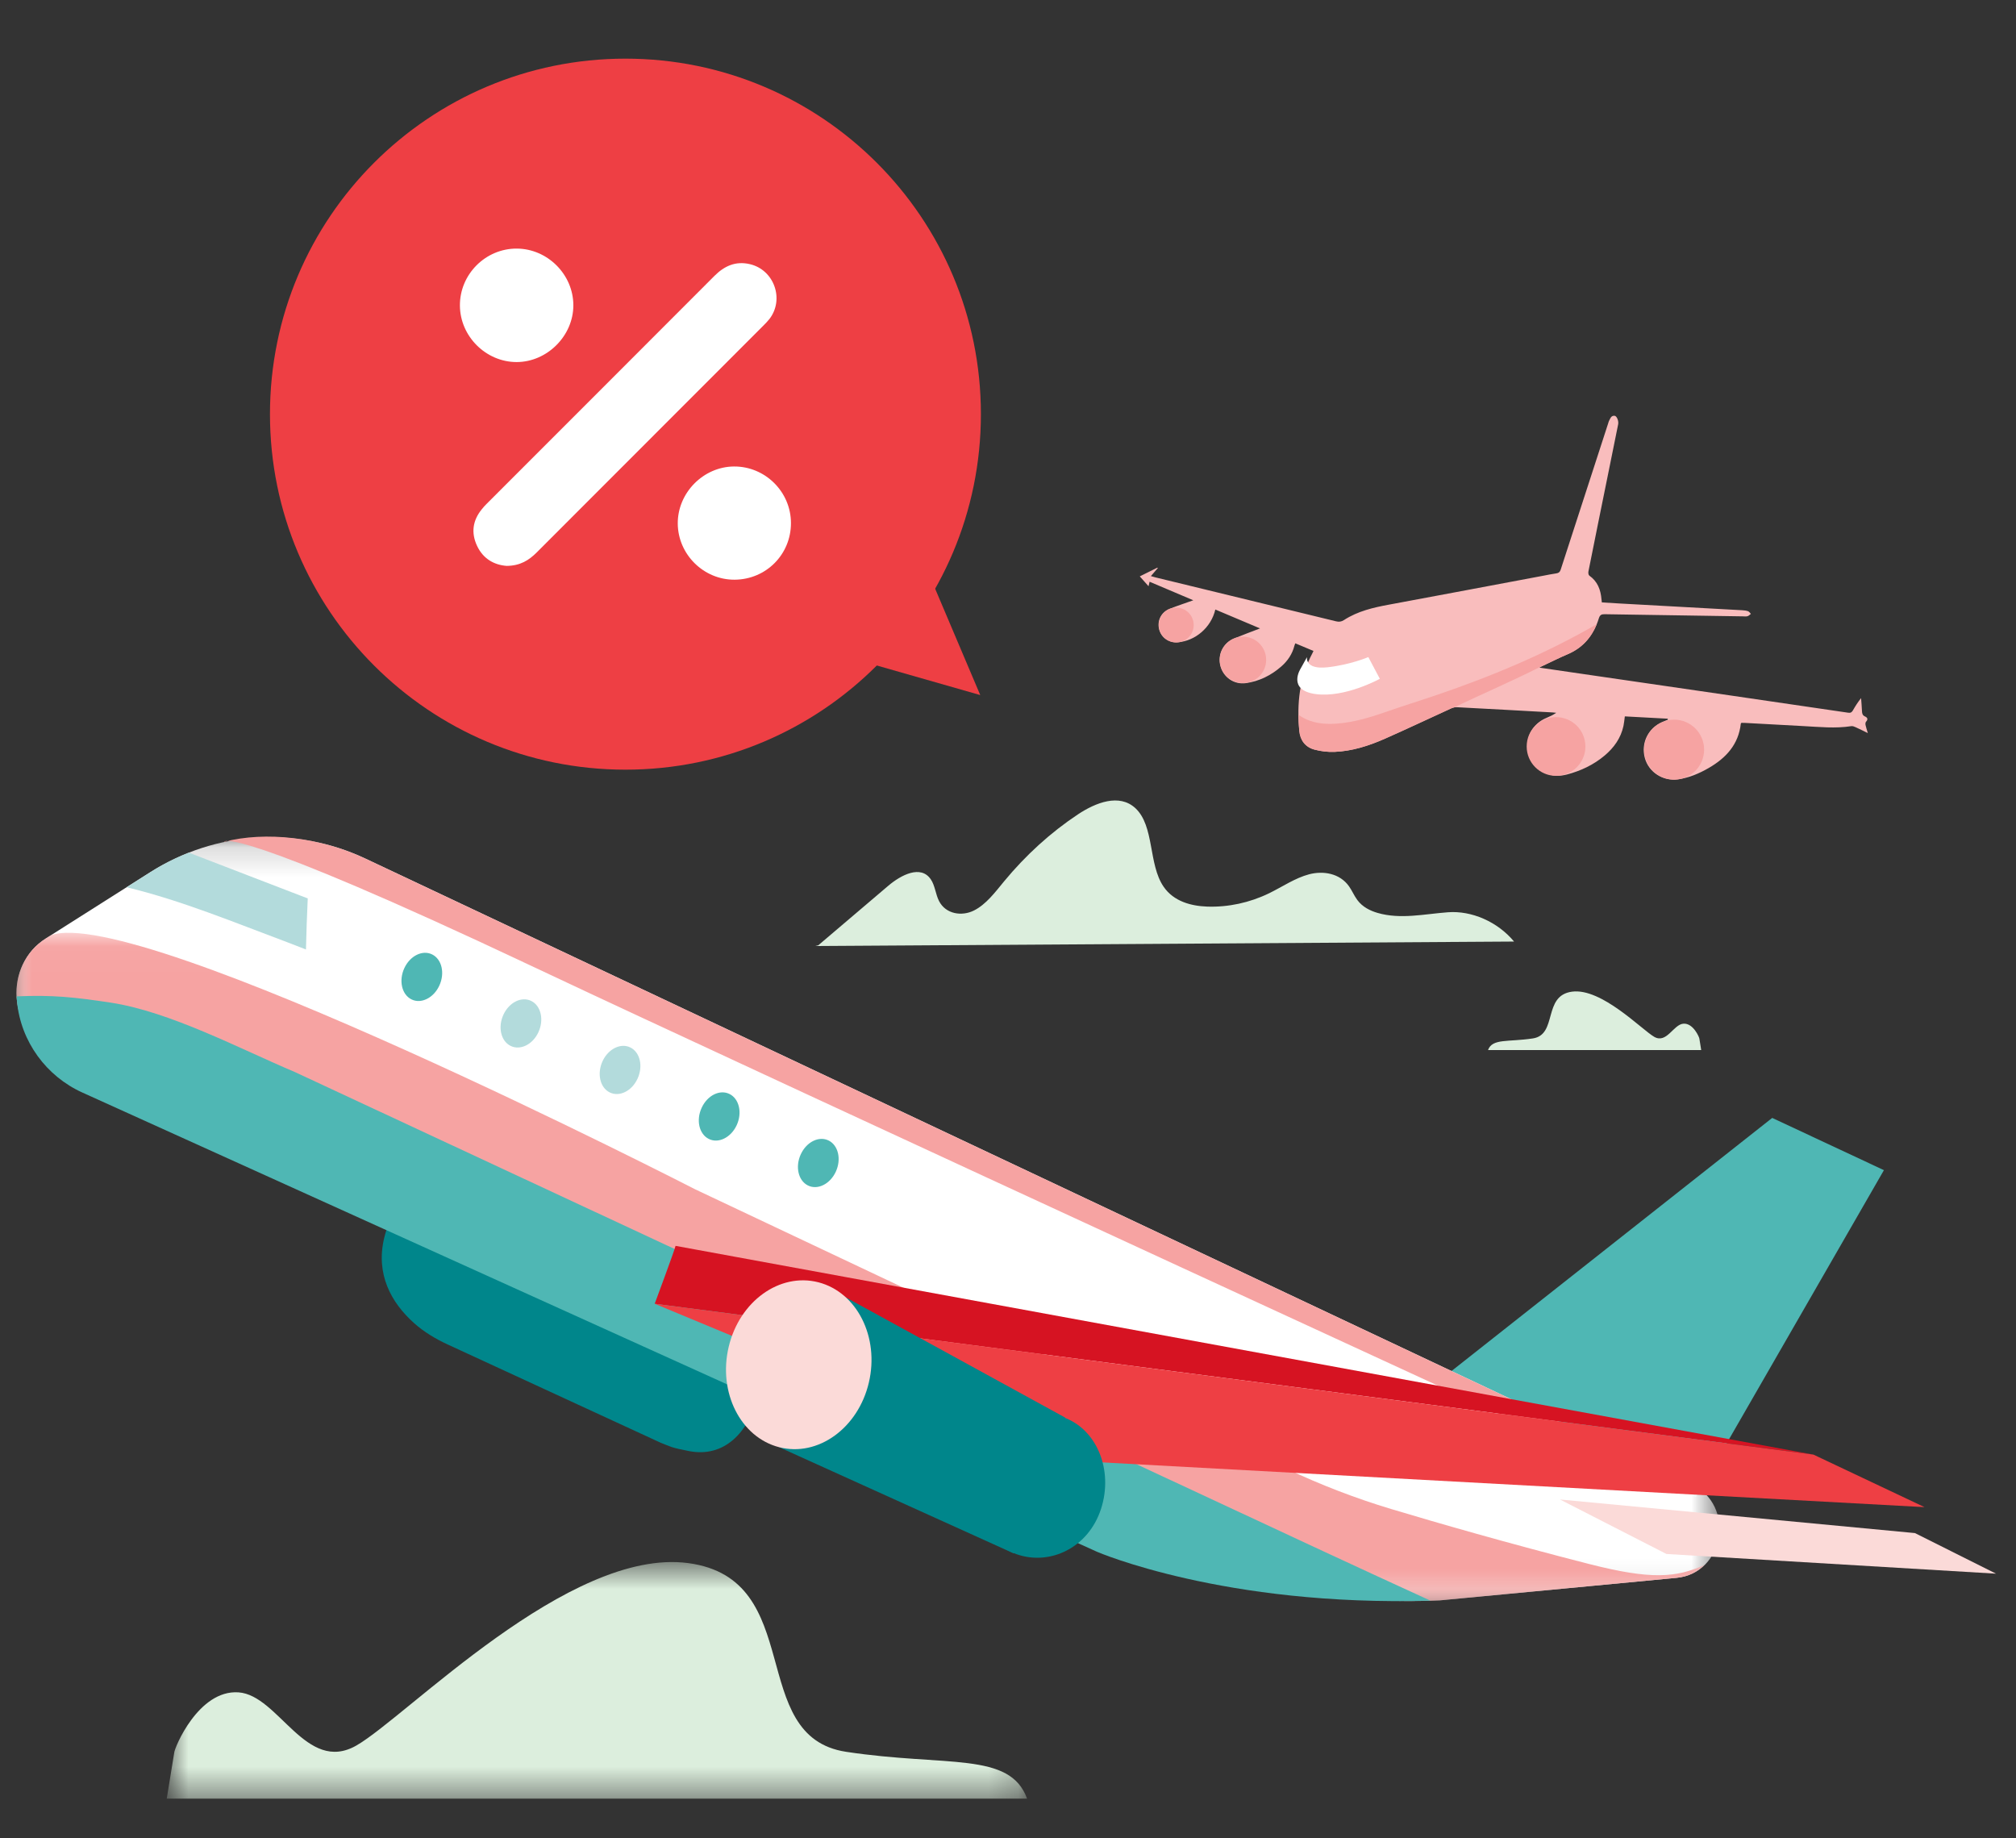
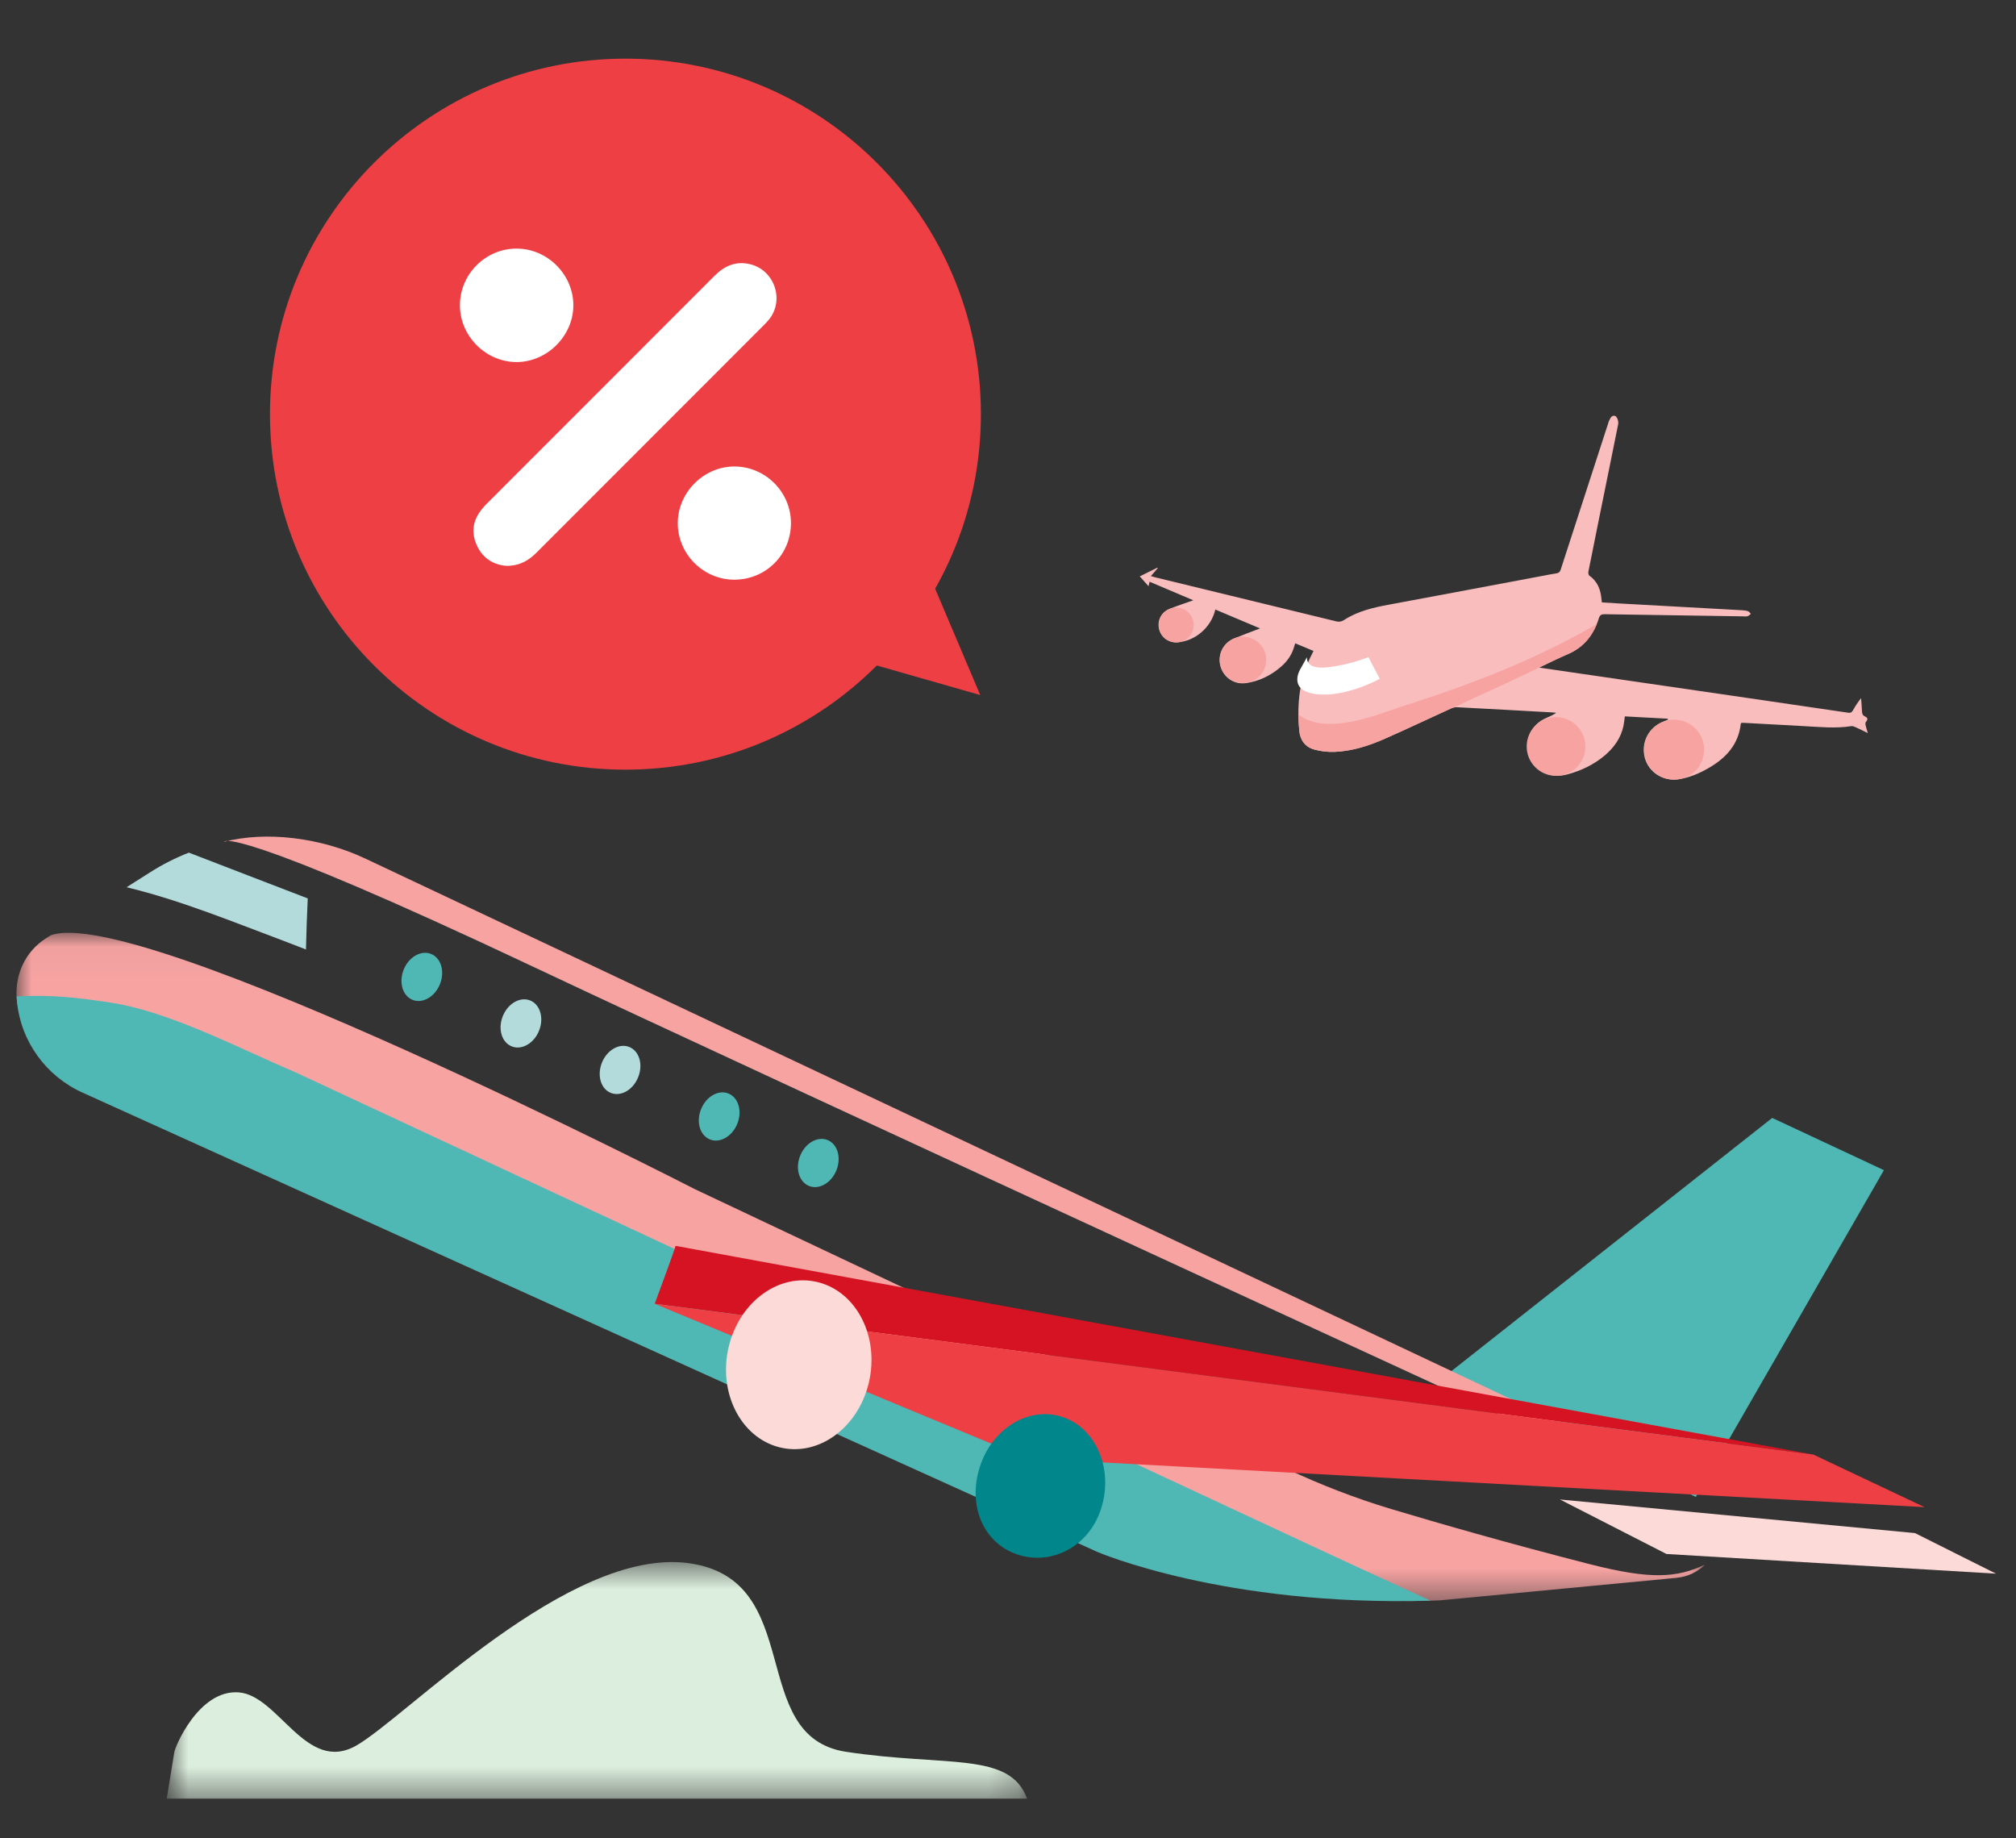
<svg xmlns="http://www.w3.org/2000/svg" xmlns:xlink="http://www.w3.org/1999/xlink" width="68" height="62" viewBox="0 0 68 62">
  <rect x="0" y="0" width="68" height="62" fill="#333333" stroke="none" />
  <defs>
    <path id="5bs9jf5cga" d="M0 0.159L57.44 0.159 57.44 25.921 0 25.921z" />
    <path id="swz51f84xc" d="M0 0.033L56.947 0.033 56.947 22.57 0 22.57z" />
    <path id="9gajc37c5e" d="M0.781 0.595L29.8 0.595 29.8 8.575 0.781 8.575z" />
  </defs>
  <g fill="none" fill-rule="evenodd">
    <g>
      <g>
        <g>
          <path fill="#4FB7B4" d="M48.221 45.716L59.221 37.036 62.989 38.798 56.644 49.82z" transform="translate(-767 -743) translate(767 743) translate(.556 .667)" />
          <g>
            <g transform="translate(-767 -743) translate(767 743) translate(.556 .667) translate(0 .745) translate(0 26.664)">
              <mask id="zayo0hakab" fill="#fff">
                <use xlink:href="#5bs9jf5cga" />
              </mask>
-               <path fill="#FFF" d="M1.25 7.398L36.1 23.168s4.777 3.04 11.917 2.73l7.976-.759c1.627-.155 2-2.451.513-3.153L11.767.88C9.425-.224 6.71-.052 4.514 1.34L.997 3.57C-.442 4.48-.295 6.7 1.25 7.397" mask="url(#zayo0hakab)" />
            </g>
-             <path fill="#00868B" d="M23.508 42.605l-7.16-3.93c-.261-.239-.572-.417-.925-.507-1.306-.334-2.658.641-3.022 2.178-.285 1.206.224 2.163 1.01 2.866.34.303.734.537 1.144.725l7.175 3.31c.347.135.342.163.964.282 1.136.218 2.003-.567 2.324-1.927.322-1.36-.355-2.702-1.51-2.997" transform="translate(-767 -743) translate(767 743) translate(.556 .667) translate(0 .745)" />
            <g transform="translate(-767 -743) translate(767 743) translate(.556 .667) translate(0 .745) translate(0 30.014)">
              <mask id="lao3bg5b3d" fill="#fff">
                <use xlink:href="#swz51f84xc" />
              </mask>
              <path fill="#F6A3A2" d="M53.076 21.33c-2.775-.71-5.158-1.397-6.706-1.862-1.204-.362-2.38-.815-3.52-1.354L22.886 8.682S4.072-.978 1.154.12L.998.218c-1.44.913-1.293 3.13.252 3.83L36.1 19.818s4.776 3.04 11.917 2.73l7.976-.759c.396-.038.717-.205.955-.442-.955.442-1.821.506-3.871-.017" mask="url(#lao3bg5b3d)" />
            </g>
            <path fill="#F6A3A2" d="M56.505 48.65L11.767 27.545c-1.527-.72-3.364-.93-4.767-.566 0 0 .115-.658 10.493 4.244 7.6 3.588 37.765 17.467 37.765 17.467l1.247-.04z" transform="translate(-767 -743) translate(767 743) translate(.556 .667) translate(0 .745)" />
            <path fill="#4FB7B4" d="M44.062 50.898c1.207.564 2.42 1.116 3.63 1.674-6.96.206-11.243-1.647-11.243-1.647L2.221 35.435C1.014 34.89.146 33.725.017 32.364c-.005-.06-.01-.118-.012-.173 1.232-.052 1.955.029 3.167.211 2.004.303 4.359 1.557 6.223 2.344l34.667 16.152z" transform="translate(-767 -743) translate(767 743) translate(.556 .667) translate(0 .745)" />
            <path fill="#D61322" d="M22.231 40.605c-.042.178-.704 1.954-.704 1.954l39.085 5.087-38.381-7.04z" transform="translate(-767 -743) translate(767 743) translate(.556 .667) translate(0 .745)" />
            <path fill="#EE3F44" d="M64.359 49.418L60.611 47.646 21.527 42.559 34.066 47.77z" transform="translate(-767 -743) translate(767 743) translate(.556 .667) translate(0 .745)" />
-             <path fill="#00868B" d="M34.11 50.654l1.26-4.257-8.325-4.562-1.317 5.563 7.9 3.576c.159-.11.32-.217.482-.32" transform="translate(-767 -743) translate(767 743) translate(.556 .667) translate(0 .745)" />
            <path fill="#FBDAD8" d="M28.75 45.22c-.363 1.537-1.716 2.512-3.022 2.178-1.305-.334-2.07-1.849-1.705-3.386.363-1.536 1.716-2.511 3.022-2.178 1.305.334 2.068 1.85 1.705 3.386" transform="translate(-767 -743) translate(767 743) translate(.556 .667) translate(0 .745)" />
            <path fill="#00868B" d="M36.582 49.476c-.424 1.312-1.718 1.925-2.846 1.531-1.128-.394-1.663-1.646-1.238-2.959.425-1.312 1.683-2.055 2.811-1.661 1.128.394 1.698 1.777 1.273 3.09" transform="translate(-767 -743) translate(767 743) translate(.556 .667) translate(0 .745)" />
            <path fill="#FBDAD8" d="M52.062 49.16L55.654 50.998 66.771 51.662 64.035 50.293z" transform="translate(-767 -743) translate(767 743) translate(.556 .667) translate(0 .745)" />
            <path fill="#4FB7B4" d="M14.262 31.83c-.194.418-.615.625-.94.463-.327-.163-.434-.635-.24-1.053.193-.418.614-.625.94-.462.327.163.434.634.24 1.052" transform="translate(-767 -743) translate(767 743) translate(.556 .667) translate(0 .745)" />
            <path fill="#B3DBDC" d="M17.605 33.4c-.193.418-.614.624-.94.461-.326-.162-.434-.633-.24-1.052.193-.418.614-.625.94-.462.326.163.434.634.24 1.052M20.948 34.968c-.193.419-.614.625-.94.462-.326-.162-.433-.633-.24-1.052.193-.417.615-.625.94-.462.327.163.434.635.24 1.052" transform="translate(-767 -743) translate(767 743) translate(.556 .667) translate(0 .745)" />
            <path fill="#4FB7B4" d="M24.292 36.538c-.194.417-.615.625-.94.462-.327-.163-.435-.635-.24-1.052.193-.419.614-.626.94-.463.326.163.434.634.24 1.053M27.635 38.107c-.194.418-.615.625-.94.462-.326-.163-.434-.634-.24-1.052.193-.418.614-.626.94-.463.327.163.434.635.24 1.053" transform="translate(-767 -743) translate(767 743) translate(.556 .667) translate(0 .745)" />
            <path fill="#B3DBDC" d="M9.824 28.888c-1.335-.518-2.673-1.023-4.01-1.544-.448.176-.883.395-1.3.66l-.8.507c1.849.446 3.653 1.195 5.41 1.852.214.081.427.165.64.247.013-.574.034-1.149.06-1.722" transform="translate(-767 -743) translate(767 743) translate(.556 .667) translate(0 .745)" />
            <g transform="translate(-767 -743) translate(767 743) translate(.556 .667) translate(0 .745) translate(4.288 50.675)">
              <mask id="nmg0t5wx8f" fill="#fff">
                <use xlink:href="#9gajc37c5e" />
              </mask>
              <path fill="#DCEEDD" d="M1.032 7.027c0-.146.813-2.133 2.17-2.037 1.358.097 2.278 2.762 3.974 1.793C8.872 5.814 14.346.097 18.367.63c4.021.533 1.938 5.85 5.329 6.365 3.392.514 5.523-.019 6.104 1.58H.78l.252-1.548z" mask="url(#nmg0t5wx8f)" />
            </g>
-             <path fill="#DCEEDD" d="M50.513 30.343c-.557-.672-1.435-1.048-2.228-.988-.794.059-1.602.247-2.375.022-.254-.074-.507-.2-.68-.431-.109-.144-.18-.321-.285-.468-.313-.44-.868-.527-1.343-.404-.474.125-.9.42-1.35.64-.66.32-1.378.474-2.09.45-.542-.02-1.128-.173-1.469-.67-.521-.758-.303-2.05-.954-2.651-.542-.5-1.335-.187-1.935.21-.916.608-1.758 1.371-2.492 2.26-.307.373-.609.778-1.015.982-.404.204-.951.128-1.179-.318-.118-.231-.135-.526-.28-.735-.337-.491-1-.148-1.435.222l-2.359 2.006c-.019 0-.08.024-.099.024l23.568-.151zM56.764 33.617c0-.036-.202-.528-.538-.504-.337.024-.564.684-.984.444-.42-.24-1.777-1.656-2.773-1.524-.996.132-.48 1.449-1.32 1.577-.84.127-1.37-.005-1.513.392h7.19l-.062-.385z" transform="translate(-767 -743) translate(767 743) translate(.556 .667) translate(0 .745)" />
            <path fill="#F9BDBD" d="M43.748 20.542l-.613-.257c-.013.036-.025.058-.03.08-.072.282-.227.512-.442.7-.345.301-.742.5-1.197.563-.396.054-.753-.192-.857-.575-.103-.38.086-.776.454-.929.288-.119.58-.225.882-.342l-1.508-.637c-.14.604-.674 1.063-1.271 1.105-.304.022-.558-.16-.627-.446-.069-.286.073-.57.355-.683.262-.103.53-.191.8-.288l-1.474-.625-.036.151c-.101-.114-.203-.23-.295-.332l.593-.294.015.014-.234.271c.06.017.107.032.154.043 2.03.493 4.06.985 6.09 1.481.1.025.18.016.268-.041.466-.303.994-.424 1.532-.523 1.73-.32 3.458-.648 5.187-.972.148-.027.295-.06.444-.08.082-.012.122-.046.148-.125.533-1.65 1.07-3.299 1.606-4.948.007-.02.01-.041.02-.06.043-.081.069-.192.19-.183.078.005.145.177.123.286l-.313 1.548c-.231 1.139-.463 2.277-.69 3.417-.01.044 0 .118.03.14.277.195.383.474.41.797l.013.107c.195.012.387.025.579.035l4.157.229c.066.004.135.012.196.033.037.014.063.058.095.089-.038.027-.071.067-.113.079-.051.014-.108.006-.162.005-1.552-.023-3.102-.046-4.654-.072-.113-.002-.163.024-.2.14-.172.553-.5.975-1.048 1.208-.273.116-.539.25-.807.375-.04.018-.08.04-.152.078.366.053.696.1 1.026.15l5.459.795c1.311.19 2.621.382 3.933.576.08.012.121-.011.16-.08.079-.14.166-.277.275-.412.01.146.024.293.03.44.004.08.017.141.103.179.083.037.11.097.033.178-.02.022-.023.074-.016.109.017.084.046.166.077.273-.151-.073-.28-.14-.412-.198-.045-.02-.097-.042-.141-.036-.543.085-1.085.026-1.627-.002-.66-.034-1.32-.072-1.98-.108-.036-.003-.073-.001-.104-.001-.011.015-.019.021-.02.027-.077.703-.499 1.158-1.08 1.494-.322.186-.662.333-1.038.384-.505.07-.987-.236-1.119-.719-.136-.5.11-1.008.582-1.21l.193-.082-.002-.034-1.448-.078c-.016.119-.024.222-.046.323-.089.41-.32.732-.634.997-.375.316-.81.519-1.279.642-.64.168-1.226-.21-1.317-.832-.067-.457.188-.893.626-1.076.115-.048.227-.1.336-.175-.043-.004-.088-.01-.132-.013-1.072-.059-2.145-.12-3.218-.175-.068-.004-.142.015-.203.043-.742.338-1.478.689-2.223 1.017-.541.24-1.105.421-1.701.446-.226.009-.462-.019-.68-.078-.306-.082-.479-.312-.51-.63-.087-.912.004-1.797.443-2.62.01-.018.018-.037.036-.076" transform="translate(-767 -743) translate(767 743) translate(.556 .667) translate(0 .745)" />
            <path fill="#F6A3A2" d="M39.707 19.668c0 .325-.263.589-.588.589-.325 0-.589-.264-.589-.589 0-.325.264-.588.589-.588.325 0 .588.263.588.588M42.152 20.843c0 .432-.35.782-.783.782-.432 0-.782-.35-.782-.782 0-.433.35-.783.782-.783.433 0 .783.35.783.783M52.92 23.764c0 .547-.444.99-.991.99-.548 0-.99-.443-.99-.99 0-.548.442-.99.99-.99.547 0 .99.442.99.99M56.924 23.871c0 .56-.453 1.012-1.012 1.012-.559 0-1.012-.453-1.012-1.012 0-.559.453-1.012 1.012-1.012.56 0 1.012.453 1.012 1.012M53.302 19.64c-1.74 1.008-3.612 1.786-5.517 2.428-.489.164-.982.318-1.469.487-.495.172-.993.339-1.513.409-.4.055-.824.066-1.206-.078-.127-.048-.248-.113-.357-.194.002.18.012.362.03.545.03.32.203.548.51.632.217.059.453.086.679.077.597-.024 1.16-.207 1.7-.445.746-.329 1.482-.68 2.224-1.017.028-.013.059-.024.09-.032.996-.472 1.91-.865 2.896-1.358.135-.068.215-.086.213-.098.247-.118.492-.238.743-.345.48-.205.792-.555.978-1.011h-.001" transform="translate(-767 -743) translate(767 743) translate(.556 .667) translate(0 .745)" />
            <path fill="#FFF" d="M43.53 20.749s-.085.43.69.344c.775-.085 1.378-.344 1.378-.344l.388.732s-1.163.646-2.154.517c-.99-.13-.517-.862-.517-.862l.215-.387z" transform="translate(-767 -743) translate(767 743) translate(.556 .667) translate(0 .745)" />
            <g>
              <path fill="#EE3F44" d="M23.98 11.99c0 6.621-5.369 11.99-11.99 11.99C5.367 23.98 0 18.61 0 11.99 0 5.366 5.368 0 11.99 0c6.621 0 11.99 5.367 11.99 11.99" transform="translate(-767 -743) translate(767 743) translate(.556 .667) translate(0 .745) translate(8.55 .566)" />
              <path fill="#FFF" d="M7.983 17.107c-.405-.03-.787-.225-.998-.676-.207-.441-.147-.856.16-1.234.05-.065.107-.126.165-.184 2.561-2.562 5.124-5.122 7.683-7.687.335-.336.715-.506 1.191-.396.821.189 1.177 1.187.662 1.852-.064.08-.137.155-.21.228-2.546 2.547-5.093 5.094-7.638 7.643-.263.263-.555.45-1.015.454M10.233 8.32c0 1.028-.883 1.911-1.912 1.913-1.037 0-1.909-.868-1.914-1.907-.006-1.053.865-1.925 1.918-1.92 1.04.005 1.908.877 1.908 1.913M15.675 17.573c-1.043.008-1.913-.851-1.92-1.894-.006-1.035.862-1.916 1.894-1.924 1.054-.008 1.924.855 1.924 1.91 0 1.057-.838 1.9-1.898 1.908" transform="translate(-767 -743) translate(767 743) translate(.556 .667) translate(0 .745) translate(8.55 .566)" />
              <path fill="#EE3F44" d="M19.683 20.242L23.958 21.464 22.058 16.985z" transform="translate(-767 -743) translate(767 743) translate(.556 .667) translate(0 .745) translate(8.55 .566)" />
            </g>
          </g>
        </g>
      </g>
    </g>
  </g>
</svg>